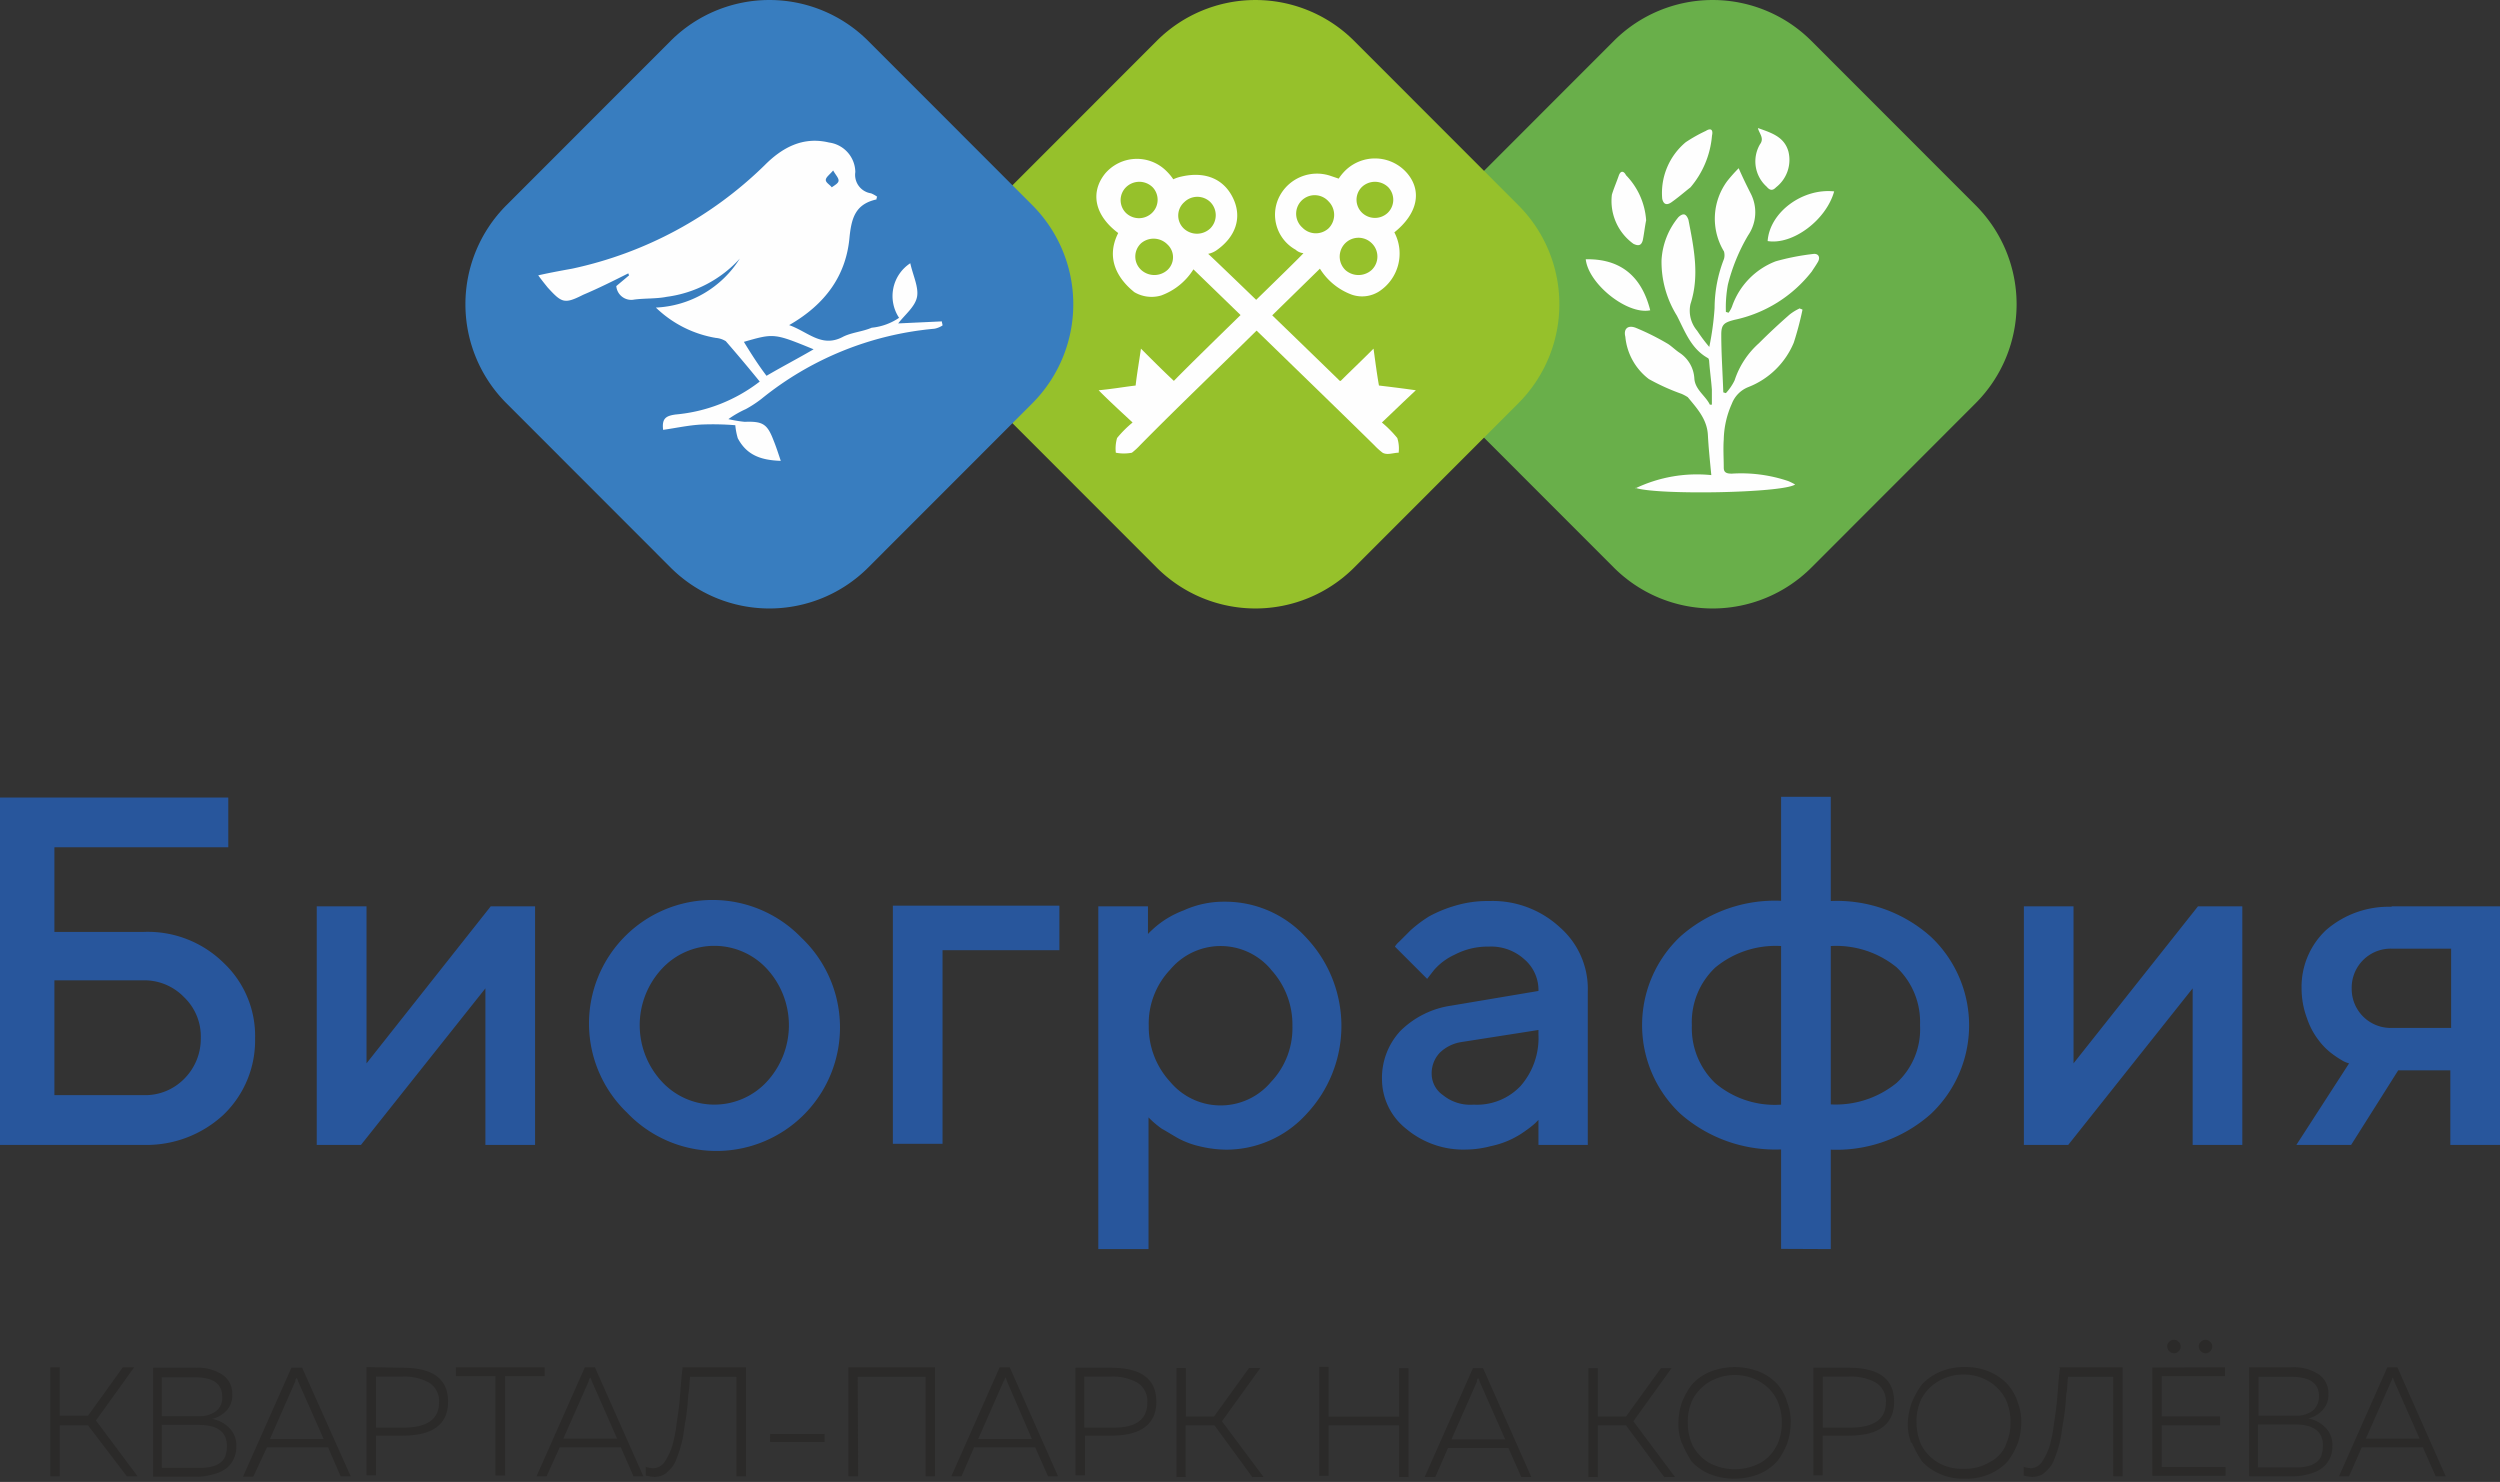
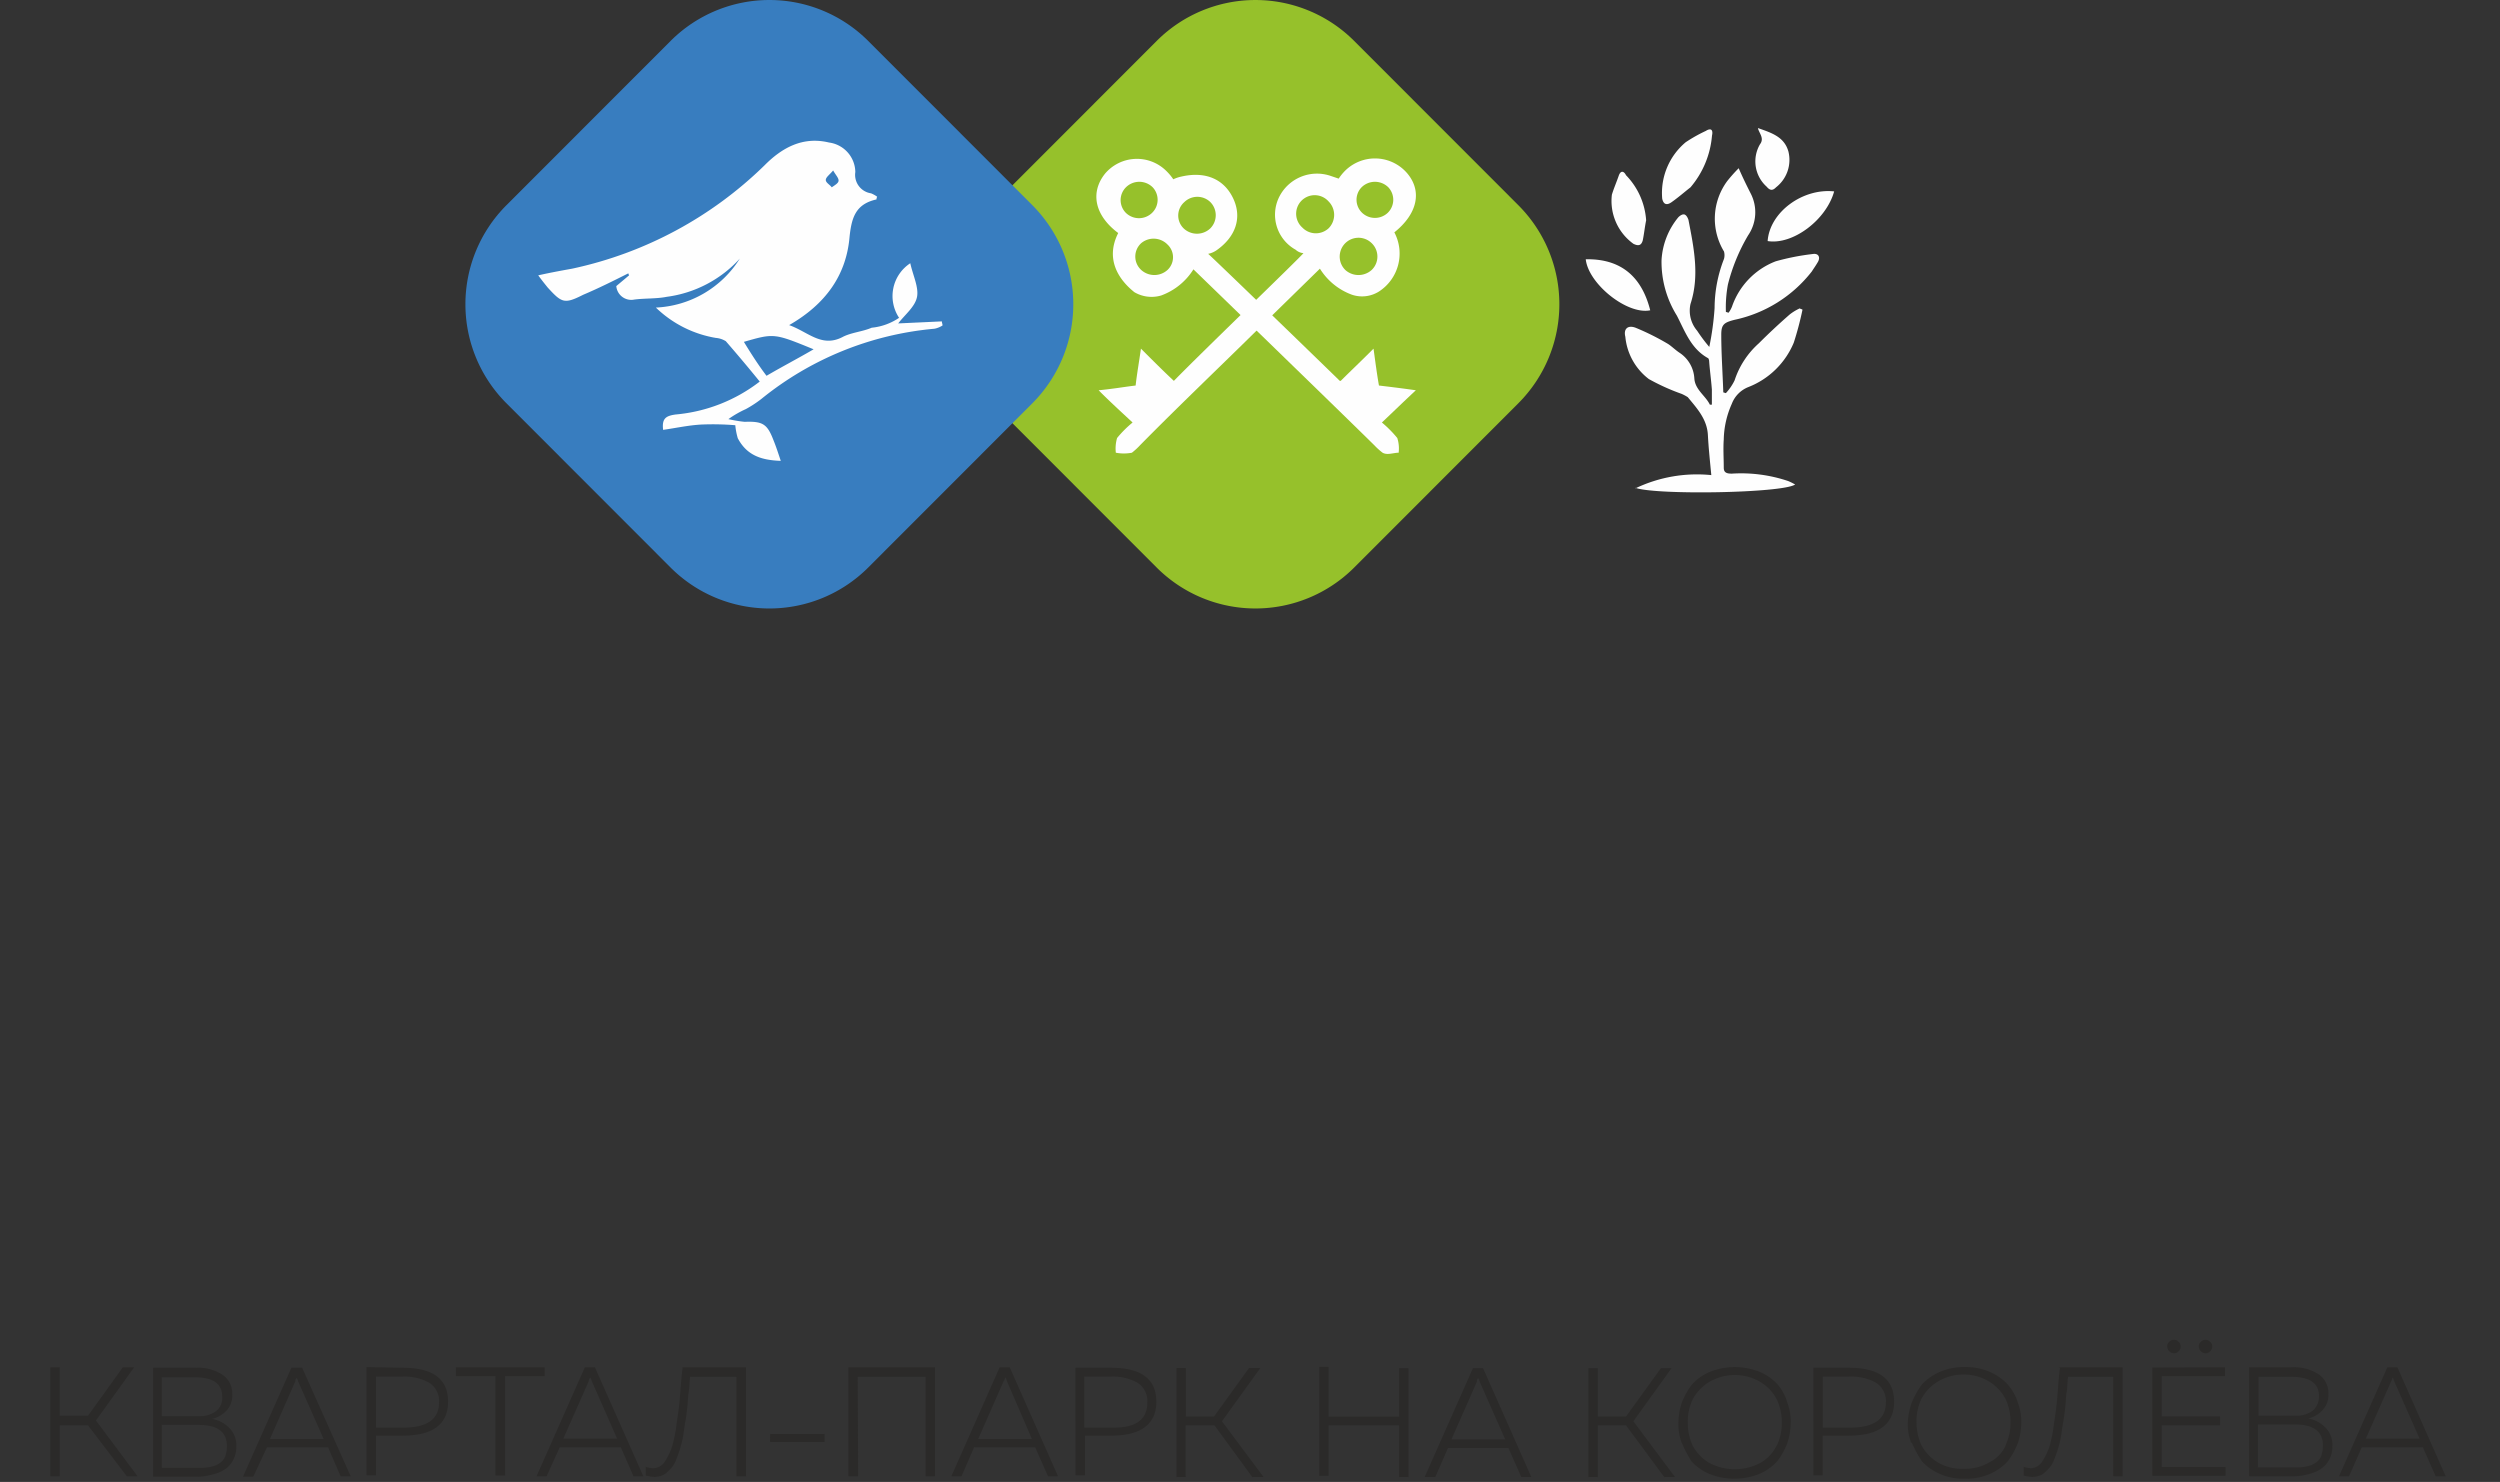
<svg xmlns="http://www.w3.org/2000/svg" width="221" height="131" fill="none">
  <rect width="100%" height="100%" fill="#333333" stroke="none" />
  <g clip-path="url(#a)">
-     <path fill="#28569C" d="M216.68 83.86h-5.28a3.45 3.45 0 0 0-3.259 2.157c-.174.43-.259.89-.251 1.353a3.44 3.44 0 0 0 2.16 3.25c.428.173.888.258 1.35.25h5.28v-7.01m-5.28-3.74h9.6v21.09h-4.39v-6.59H212l-4.16 6.59H203l4.66-7.21a2.5 2.5 0 0 1-.48-.18 9 9 0 0 1-1-.65 5.9 5.9 0 0 1-1.24-1.25 6.5 6.5 0 0 1-1-1.9 7.5 7.5 0 0 1-.48-2.61 6.886 6.886 0 0 1 2.14-5.17 8.43 8.43 0 0 1 5.82-2.08zm-17.1 0h3.92v21.09h-4.39V87.37l-11 13.84h-3.92V80.12h4.39V94zm-32.46 3.51v14a8.52 8.52 0 0 0 5.82-1.9 6.436 6.436 0 0 0 2.07-5.11 6.636 6.636 0 0 0-2.07-5.11 8.47 8.47 0 0 0-5.82-1.88m-4.39 14v-14a8.37 8.37 0 0 0-5.82 1.9 6.64 6.64 0 0 0-2.07 5.11 6.73 6.73 0 0 0 2.07 5.11 8.14 8.14 0 0 0 5.82 1.9zm0 12.77v-8.79a12.72 12.72 0 0 1-8.9-3.15 10.763 10.763 0 0 1 0-15.68 12.6 12.6 0 0 1 8.9-3.15v-9.19h4.39v9.21a12.46 12.46 0 0 1 8.84 3.15 10.763 10.763 0 0 1 0 15.68 12.56 12.56 0 0 1-8.84 3.15v8.79zm-27.18-12.75a5.31 5.31 0 0 0 4.15-1.65 6.44 6.44 0 0 0 1.58-4.53v-.42l-6.83 1.07a3.5 3.5 0 0 0-1.9.95 2.64 2.64 0 0 0-.71 1.9 2.3 2.3 0 0 0 1 1.84 3.82 3.82 0 0 0 2.71.84m10.09 3.56H136V99l-.3.3a8 8 0 0 1-.83.65 7.85 7.85 0 0 1-3.09 1.37 8.7 8.7 0 0 1-2.14.3 7.85 7.85 0 0 1-5.34-1.84 5.587 5.587 0 0 1-2.13-4.28 6.1 6.1 0 0 1 1.6-4.34 8 8 0 0 1 4.51-2.26l7.72-1.3a3.57 3.57 0 0 0-1.25-2.8 4.37 4.37 0 0 0-3.15-1.12 6.26 6.26 0 0 0-3 .71 5.4 5.4 0 0 0-1.84 1.37l-.6.77-2.85-2.85q.15-.236.36-.42c.18-.18.48-.47 1-1q.774-.7 1.66-1.25c.736-.401 1.514-.72 2.32-.95a10 10 0 0 1 3-.41 8.76 8.76 0 0 1 6.27 2.35 7.22 7.22 0 0 1 2.44 5.65zm-28-15.5a5.81 5.81 0 0 0-6.913-1.535c-.77.36-1.452.884-1.997 1.535a6.93 6.93 0 0 0-1.9 5 7.16 7.16 0 0 0 1.9 4.93 5.81 5.81 0 0 0 6.913 1.535 5.8 5.8 0 0 0 1.997-1.535 6.888 6.888 0 0 0 1.89-4.93 7.17 7.17 0 0 0-1.9-5zm-4 15.92a10.3 10.3 0 0 1-2.32-.3 7.5 7.5 0 0 1-1.9-.71c-.53-.3-1-.6-1.42-.83a8 8 0 0 1-.89-.72l-.3-.29v11.64h-4.44v-30.3h4.39v2.44q.399-.408.84-.77a8.4 8.4 0 0 1 2.31-1.31 8.55 8.55 0 0 1 3.62-.77 9.66 9.66 0 0 1 7.24 3.2 11.35 11.35 0 0 1 0 15.57 9.57 9.57 0 0 1-7.18 3.15zM93.65 84H83.32v17.11h-4.39V80.06h14.72v4zM55.43 98.36a10.92 10.92 0 1 1 15.43-15.45 10.921 10.921 0 1 1-15.43 15.45m12.35-2.73a7.36 7.36 0 0 0 0-10 6.32 6.32 0 0 0-9.26 0 7.33 7.33 0 0 0 0 10 6.32 6.32 0 0 0 9.26 0m-24.4-15.51h3.92v21.09h-4.39V87.37l-11 13.84H28V80.12h4.4V94zM12.7 101.21H0V70.5h20.18v4.4H4.81v7.48h7.89a9.56 9.56 0 0 1 7.06 2.73 8.88 8.88 0 0 1 2.79 6.71 9.1 9.1 0 0 1-2.79 6.72 10 10 0 0 1-7.06 2.67m-7.89-4.4h7.89a4.82 4.82 0 0 0 3.56-1.42 5 5 0 0 0 1.49-3.62 4.8 4.8 0 0 0-1.49-3.63 4.87 4.87 0 0 0-3.56-1.48H4.81z" />
    <path fill="#2B2A29" d="m211.4 122.06-2.26 5.11h4.75l-2.26-5.11a.9.9 0 0 0-.12-.29c-.05.11-.05.17-.11.29m-3.74 8.44h-.89l4.27-9.63h.89l4.27 9.63h-.89l-1.13-2.56h-5.4zm-2.66-7.07c0-1.19-.84-1.72-2.5-1.72h-2.85v3.44h3.27a2.46 2.46 0 0 0 1.48-.41 1.62 1.62 0 0 0 .6-1.31m.35 4.39c0-1.3-.83-1.9-2.55-1.9h-3.2v3.8h3.62q.39-.018.77-.11a2 2 0 0 0 .71-.3c.201-.132.363-.315.47-.53a2.7 2.7 0 0 0 .17-.96zm-6.53-6.95h3.74a4 4 0 0 1 2.38.6 2 2 0 0 1 .89 1.78 1.942 1.942 0 0 1-.54 1.43 2.4 2.4 0 0 1-1.24.71c.56.102 1.075.37 1.48.77a2.12 2.12 0 0 1 .65 1.66c.013.389-.066.777-.23 1.13a2.5 2.5 0 0 1-.6.77 3.1 3.1 0 0 1-.89.48 7 7 0 0 1-.95.24 4.7 4.7 0 0 1-.95.06h-3.74zm-2.13 0v.78h-5.59v3.56h5.16v.79h-5.16v3.69h5.64v.77h-6.47v-9.57zm-4.1-2.25a.52.52 0 0 1 .18.41.54.54 0 0 1-.18.42.52.52 0 0 1-.41.18.623.623 0 0 1-.6-.6.51.51 0 0 1 .18-.41.54.54 0 0 1 .42-.18.445.445 0 0 1 .4.18zm2.79 0a.52.52 0 0 1 .18.41.54.54 0 0 1-.18.42.53.53 0 0 1-.41.18.623.623 0 0 1-.6-.6.51.51 0 0 1 .18-.41.54.54 0 0 1 .42-.18.53.53 0 0 1 .4.18zM182 120.87h5.64v9.63h-.83v-8.79h-4c-.06.59-.06 1.06-.12 1.36s-.06.77-.12 1.31-.12 1-.18 1.31-.11.71-.17 1.12q-.079.544-.24 1.07a8 8 0 0 1-.3.9 3.8 3.8 0 0 1-.35.77 4.6 4.6 0 0 1-.48.53c-.146.16-.328.283-.53.36a2.2 2.2 0 0 1-.66.12 4 4 0 0 1-.77-.12v-.77q.322.104.66.12a1.23 1.23 0 0 0 .95-.54c.272-.407.49-.847.65-1.31.195-.653.332-1.323.41-2 .12-.83.24-1.6.3-2.37s.12-1.67.24-2.68c-.1.04-.1.04-.1-.02m-4.69 6.84c.29-.626.433-1.31.42-2a4.7 4.7 0 0 0-.42-2 4 4 0 0 0-1.42-1.55 4.3 4.3 0 0 0-2.32-.65 4.26 4.26 0 0 0-2.31.65 3.9 3.9 0 0 0-1.43 1.55 4.6 4.6 0 0 0-.41 2 4.9 4.9 0 0 0 .41 2 3.94 3.94 0 0 0 1.43 1.54 4.14 4.14 0 0 0 2.31.59 4.2 4.2 0 0 0 2.32-.59 3 3 0 0 0 1.44-1.54zm-8.37-.18a4.7 4.7 0 0 1-.29-1.78A5.9 5.9 0 0 1 169 124a7.3 7.3 0 0 1 .89-1.6 4.6 4.6 0 0 1 1.61-1.13c.69-.3 1.438-.443 2.19-.42a5.2 5.2 0 0 1 2.2.42 4.6 4.6 0 0 1 1.6 1.13c.407.464.71 1.01.89 1.6a4.7 4.7 0 0 1 .3 1.79 5.9 5.9 0 0 1-.3 1.78 6.9 6.9 0 0 1-.89 1.6 4.6 4.6 0 0 1-1.6 1.13 5.2 5.2 0 0 1-2.2.42c-.752.023-1.5-.12-2.19-.42a4.6 4.6 0 0 1-1.61-1.13q-.511-.784-.89-1.64zm-2.23-3.53a1.92 1.92 0 0 0-.89-1.78 4.56 4.56 0 0 0-2.32-.53h-2.37v4.51h2.37c2.14.02 3.21-.75 3.21-2.2m-6.41-3.09h3.14c2.67 0 4 1 4 3s-1.37 3-4 3h-2.31v3.51h-.83zm-3.21 6.84c.29-.626.433-1.31.42-2a4.7 4.7 0 0 0-.42-2 3.87 3.87 0 0 0-1.42-1.55 4.45 4.45 0 0 0-4.63 0 4 4 0 0 0-1.43 1.55 4.6 4.6 0 0 0-.41 2 4.9 4.9 0 0 0 .41 2 4 4 0 0 0 1.43 1.54 4.84 4.84 0 0 0 4.63 0 3.55 3.55 0 0 0 1.42-1.58zm-8.42-.18a4.7 4.7 0 0 1-.3-1.78 5.9 5.9 0 0 1 .3-1.79 6.6 6.6 0 0 1 .89-1.6 4.45 4.45 0 0 1 1.6-1.13c1.41-.56 2.98-.56 4.39 0a4.5 4.5 0 0 1 1.6 1.13c.396.466.686 1.011.85 1.6a4.7 4.7 0 0 1 .3 1.79 5.9 5.9 0 0 1-.3 1.78 6.6 6.6 0 0 1-.89 1.6 4.5 4.5 0 0 1-1.6 1.13c-1.41.56-2.98.56-4.39 0a4.45 4.45 0 0 1-1.6-1.13 10 10 0 0 1-.85-1.64zm-7.42 3h-.83v-9.63h.83v4.28h2.49l3.09-4.28h.94l-3.38 4.7 3.68 4.93h-.95l-3.38-4.57h-2.49v4.57m-10.69-8.44-2.25 5.11h4.75l-2.26-5.11a.9.9 0 0 0-.12-.29c-.06.04-.12.1-.12.22zm-3.73 8.44h-.89l4.27-9.63h.89l4.27 9.63h-.89l-1.13-2.56H128l-1.12 2.56zm-3.15-9.63h.83v9.63h-.83V126h-6.23v4.46h-.83v-9.63h.83v4.4h6.23zm-18.81 9.63H104v-9.63h.83v4.28h2.49l3.09-4.28h1l-3.39 4.7 3.68 4.93h-1l-3.34-4.57h-2.55v4.52zm-3.45-6.57a1.9 1.9 0 0 0-.89-1.78 4.5 4.5 0 0 0-2.31-.53h-2.37v4.51h2.37c2.2.06 3.2-.71 3.2-2.2m-6.35-3.09h3.15c2.67 0 4 1 4 3s-1.37 3-4 3h-2.31v3.51h-.84zm-6.35 1.19-2.25 5.11h4.75L89 122.06a.9.9 0 0 0-.12-.29c-.06.11-.06.17-.12.29zM85 130.5h-.9l4.27-9.63h.89l4.27 9.63h-.89l-1.13-2.56h-5.4zm-9.14 0H75v-9.63h7.65v9.63h-.83v-8.79h-6zm-7.78-3.74h4.81v.71h-4.82zm-7.77-5.89h5.64v9.63h-.85v-8.79H61c-.06.59-.06 1.06-.12 1.36s-.06.77-.12 1.31-.12 1-.18 1.31-.11.71-.17 1.12q-.079.544-.24 1.07a8 8 0 0 1-.3.9 3.8 3.8 0 0 1-.35.77 4.5 4.5 0 0 1-.48.53c-.146.16-.328.283-.53.36a2.2 2.2 0 0 1-.66.12 4 4 0 0 1-.77-.12v-.77q.323.104.66.12a1.23 1.23 0 0 0 1-.54c.272-.407.49-.847.65-1.31.195-.653.332-1.323.41-2 .12-.83.24-1.6.3-2.37s.12-1.67.24-2.68zm-8.25 1.19-2.26 5.11h4.75l-2.25-5.11a.9.9 0 0 0-.12-.29c-.07.11-.13.17-.13.29zm-3.74 8.44h-.89l4.27-9.63h.89l4.28 9.63H56l-1.12-2.56h-5.4zm-8-9.63h7.83v.78h-3.5v8.79h-.85v-8.79h-3.5v-.78zM38.81 124a1.9 1.9 0 0 0-.89-1.78 4.5 4.5 0 0 0-2.31-.53h-2.37v4.51h2.37c2.14.02 3.2-.75 3.2-2.2m-3.2-3.09c2.67 0 4 1 4 3s-1.36 3-4 3h-2.37v3.51h-.84v-9.57zm-9.5 1.19-2.25 5.11h4.75l-2.26-5.11a.9.9 0 0 0-.12-.29c-.06.07-.12.13-.12.25zm-3.74 8.44h-.89l4.28-9.63h.95L31 130.5h-.89L29 127.94h-5.4l-1.19 2.56zm-2.73-7.07c0-1.19-.83-1.72-2.49-1.72H14.3v3.44h3.27a2.46 2.46 0 0 0 1.48-.41 1.47 1.47 0 0 0 .59-1.35zm.42 4.39c0-1.3-.83-1.9-2.55-1.9H14.3v3.8h3.62a4 4 0 0 0 .77-.11c.257-.052.502-.154.72-.3.198-.135.36-.317.47-.53a2.7 2.7 0 0 0 .18-1zm-6.53-6.95h3.74a4 4 0 0 1 2.37.6 2 2 0 0 1 .89 1.78 1.93 1.93 0 0 1-.53 1.43 2.44 2.44 0 0 1-1.25.71c.563.1 1.083.368 1.49.77a2.16 2.16 0 0 1 .65 1.66 2.41 2.41 0 0 1-.83 1.9 3.1 3.1 0 0 1-.89.48 7.5 7.5 0 0 1-1 .24 4.7 4.7 0 0 1-.95.06h-3.69zm-8.25 9.59h-.83v-9.63h.83v4.28h2.5l3.08-4.28h1l-3.38 4.7 3.68 4.93h-.95L7.78 126h-2.5v4.52z" />
-     <path fill="#69AF4A" d="m160.12 3.61 14.54 14.55a12.38 12.38 0 0 1 0 17.47l-14.54 14.55a12.35 12.35 0 0 1-17.45 0l-14.54-14.55a12.38 12.38 0 0 1 0-17.47l14.54-14.55a12.35 12.35 0 0 1 17.45 0" />
    <path fill="#96C12B" d="m119.7 3.61 14.54 14.55a12.38 12.38 0 0 1 0 17.47L119.7 50.18a12.34 12.34 0 0 1-17.44 0L87.72 35.63a12.38 12.38 0 0 1 0-17.47l14.54-14.55a12.34 12.34 0 0 1 17.44 0" />
    <path fill="#387DBF" d="m76.74 3.61 14.54 14.55a12.4 12.4 0 0 1 0 17.47L76.74 50.18a12.35 12.35 0 0 1-17.45 0L44.75 35.63a12.38 12.38 0 0 1 0-17.47L59.29 3.61a12.35 12.35 0 0 1 17.45 0" />
    <path fill="#FEFEFE" d="M73.65 15.07c-.3.36-.65.6-.65.84s.35.41.53.65c.24-.18.6-.36.6-.6s-.24-.47-.48-.89m-1.72 15.81c-3.5-1.43-3.5-1.43-6.17-.66.65 1.07 1.3 2.08 2 3 1.42-.83 2.79-1.54 4.21-2.37zm7.54-2.8a3.47 3.47 0 0 1 1-4.81c.23 1.07.77 2.14.59 3s-1.07 1.55-1.66 2.32l3.86-.18c0 .12.06.24.06.36a2 2 0 0 1-.72.29 28.26 28.26 0 0 0-15.3 6.21q-.646.499-1.36.89a9 9 0 0 0-1.55.89q.708.165 1.43.24c1.6-.06 2 .18 2.55 1.61.24.59.41 1.12.65 1.84-1.72-.06-3-.48-3.8-2a6 6 0 0 1-.22-1.15q-1.499-.124-3-.06c-1.13.06-2.2.3-3.38.47-.12-1 .23-1.24 1.12-1.36a14.2 14.2 0 0 0 7.42-2.91 138 138 0 0 0-3-3.57 2 2 0 0 0-.89-.29 10 10 0 0 1-5.29-2.68 9.26 9.26 0 0 0 7.42-4.33 10.6 10.6 0 0 1-6.47 3.38c-.89.18-1.9.12-2.85.24a1.33 1.33 0 0 1-1.6-1.19l1.13-.95c0-.06-.06-.06-.06-.18-1.31.66-2.61 1.31-4 1.9-1.66.84-1.89.72-3.14-.65-.24-.3-.48-.59-.83-1.07 1.07-.24 2-.41 3-.59A34.7 34.7 0 0 0 67.6 14.6c1.54-1.55 3.38-2.56 5.69-2a2.67 2.67 0 0 1 2.32 2.61A1.65 1.65 0 0 0 77 17.09q.29.116.54.3a.6.6 0 0 0-.06.24c-1.84.41-2.2 1.6-2.38 3.32-.29 3.39-2.13 5.95-5.34 7.79 1.67.59 2.85 2 4.69 1.07.77-.42 1.78-.48 2.61-.84a5.2 5.2 0 0 0 2.44-.89zM144.57 43.17a12.6 12.6 0 0 1 6.71-1.17c-.12-1.24-.24-2.37-.3-3.5-.06-1.43-.95-2.38-1.78-3.39a4 4 0 0 0-.54-.29 19 19 0 0 1-2.9-1.31 5.32 5.32 0 0 1-2.08-3.74c-.18-.72.24-1.07.95-.78a22 22 0 0 1 2.85 1.43c.35.24.65.54 1 .77a2.91 2.91 0 0 1 1.3 2.26c.06 1 1 1.54 1.37 2.32h.18v-1.33c-.06-.83-.18-1.66-.24-2.5 0-.11-.06-.29-.12-.29-1.48-.83-2-2.32-2.73-3.74a9 9 0 0 1-1.36-4.91 6.5 6.5 0 0 1 1.49-3.8c.12-.12.35-.29.53-.24s.3.3.36.48c.47 2.44 1 4.93.18 7.43a2.73 2.73 0 0 0 .59 2.37q.492.748 1.07 1.43a25 25 0 0 0 .47-3.45c.007-1.482.288-2.95.83-4.33.06-.216.06-.444 0-.66a5.59 5.59 0 0 1 .3-6.24q.47-.587 1-1.12c.36.83.71 1.54 1.07 2.25a3.61 3.61 0 0 1-.24 3.69 16.4 16.4 0 0 0-1.78 4.33 11 11 0 0 0-.18 2.44c.06 0 .18.06.24.06q.185-.25.3-.54a6.58 6.58 0 0 1 3.86-4 21 21 0 0 1 3.32-.65c.47-.06.65.3.41.71s-.35.54-.53.83a11.75 11.75 0 0 1-6.83 4.28c-.94.24-1.18.42-1.18 1.31 0 1.66.12 3.38.18 5.11.06 0 .17.06.23.06.311-.336.571-.717.77-1.13a7.5 7.5 0 0 1 2.14-3.27c.89-.89 1.78-1.72 2.73-2.55q.413-.323.89-.54c.06.06.18.06.24.12a28 28 0 0 1-.77 2.91 7.16 7.16 0 0 1-4 3.92 2.58 2.58 0 0 0-1.48 1.49 8.1 8.1 0 0 0-.71 3.15c-.06.83 0 1.66 0 2.49 0 .42.23.53.71.53a13 13 0 0 1 5 .66q.309.132.6.3c-1.13.77-12.35.95-14.13.29z" />
    <path fill="#FEFEFE" d="M140.18 22.92c3-.06 4.92 1.42 5.7 4.51-2.02.42-5.46-2.32-5.7-4.51M162.14 16.92c-.71 2.55-3.68 4.75-5.88 4.39.18-2.55 3.09-4.69 5.88-4.39M145.52 19.47c-.12.59-.18 1.19-.3 1.78-.12.42-.35.54-.83.3a4.67 4.67 0 0 1-1.9-4.34c.18-.59.42-1.13.6-1.66s.47-.42.65-.06a6.32 6.32 0 0 1 1.78 4zM149.44 16.56c-.54.42-1.07.89-1.67 1.31-.41.29-.71.23-.83-.3a5.847 5.847 0 0 1 2.08-5 13.4 13.4 0 0 1 1.78-1c.48-.3.65-.06.54.42a8.08 8.08 0 0 1-1.9 4.57M155.43 11.33c1.19.42 2.31.77 2.67 2.08a3.075 3.075 0 0 1-1.1 3.15c-.29.3-.53.3-.83-.06a3 3 0 0 1-.96-1.765 3 3 0 0 1 .37-1.975c.41-.54-.06-.95-.18-1.43zM121.25 23.87a1.63 1.63 0 0 0 .512-1.19 1.64 1.64 0 0 0-.512-1.19 1.66 1.66 0 0 0-1.181-.472 1.67 1.67 0 0 0-1.169.502 1.67 1.67 0 0 0-.337 1.816c.086.2.211.382.367.534a1.74 1.74 0 0 0 2.32 0m1.42-5.05a1.61 1.61 0 0 0 .06-2.26 1.68 1.68 0 0 0-2.37 0 1.59 1.59 0 0 0-.442 1.143 1.6 1.6 0 0 0 .502 1.117 1.65 1.65 0 0 0 2.25 0m-7.54 1.3a1.66 1.66 0 0 0 2.32.06 1.68 1.68 0 0 0 0-2.37 1.65 1.65 0 0 0-1.177-.555 1.64 1.64 0 0 0-1.577 1.032 1.64 1.64 0 0 0 .434 1.833m.12 2.26a1.14 1.14 0 0 1-.71-.3 3.54 3.54 0 0 1-1.48-4.63 3.737 3.737 0 0 1 4.57-1.9l.71.24q.257-.39.59-.72a3.76 3.76 0 0 1 2.782-1.06 3.75 3.75 0 0 1 2.678 1.3c1.37 1.61.89 3.62-1.13 5.23a4 4 0 0 1-1.36 5.23 2.8 2.8 0 0 1-2.37.29 5.6 5.6 0 0 1-2.85-2.31l-5.52 5.4c-3.44 3.39-7 6.78-10.39 10.22a6 6 0 0 1-.71.65c-.47.09-.95.09-1.42 0a3.3 3.3 0 0 1 .11-1.3c.41-.5.87-.96 1.37-1.37-1.07-1-2-1.84-3-2.85 1.25-.12 2.26-.3 3.27-.42.11-1 .29-2 .47-3.26 1.07 1.07 2 2 2.91 2.85 2.43-2.5 11.27-11 11.45-11.29z" />
    <path fill="#FEFEFE" d="M103.2 23.87a1.537 1.537 0 0 0 0-2.26 1.71 1.71 0 0 0-2.31-.12 1.6 1.6 0 0 0-.53 1.19 1.6 1.6 0 0 0 .53 1.19 1.73 1.73 0 0 0 2.31 0m-1.36-5.05a1.61 1.61 0 0 0 .06-2.26 1.68 1.68 0 0 0-2.37 0 1.6 1.6 0 0 0 0 2.26 1.66 1.66 0 0 0 2.31 0m5.16-.95a1.65 1.65 0 0 0-2.31 0 1.58 1.58 0 0 0 0 2.37 1.71 1.71 0 0 0 2.31-.06 1.65 1.65 0 0 0 0-2.31m11.52 15.8c.89-.89 1.84-1.78 2.9-2.85.18 1.3.3 2.25.48 3.26 1 .12 2 .24 3.26.42-1.07 1-2 1.9-3 2.85q.745.62 1.36 1.37c.135.42.176.863.12 1.3-.47 0-1 .24-1.42 0a6 6 0 0 1-.72-.65c-3.44-3.39-16-15.56-16-15.56a5.65 5.65 0 0 1-2.85 2.31 3 3 0 0 1-2.37-.29c-1.49-1.19-2.56-3-1.43-5.23-2.08-1.55-2.49-3.57-1.18-5.23a3.69 3.69 0 0 1 5.45-.24q.337.33.6.72.34-.162.71-.24c2.08-.48 3.74.18 4.57 1.9s.24 3.44-1.48 4.63a2 2 0 0 1-.72.3c.24.18 9.08 8.73 11.64 11.23z" />
  </g>
  <defs>
    <clipPath id="a">
      <path fill="#fff" d="M0 0h221.01v130.68H0z" />
    </clipPath>
  </defs>
</svg>